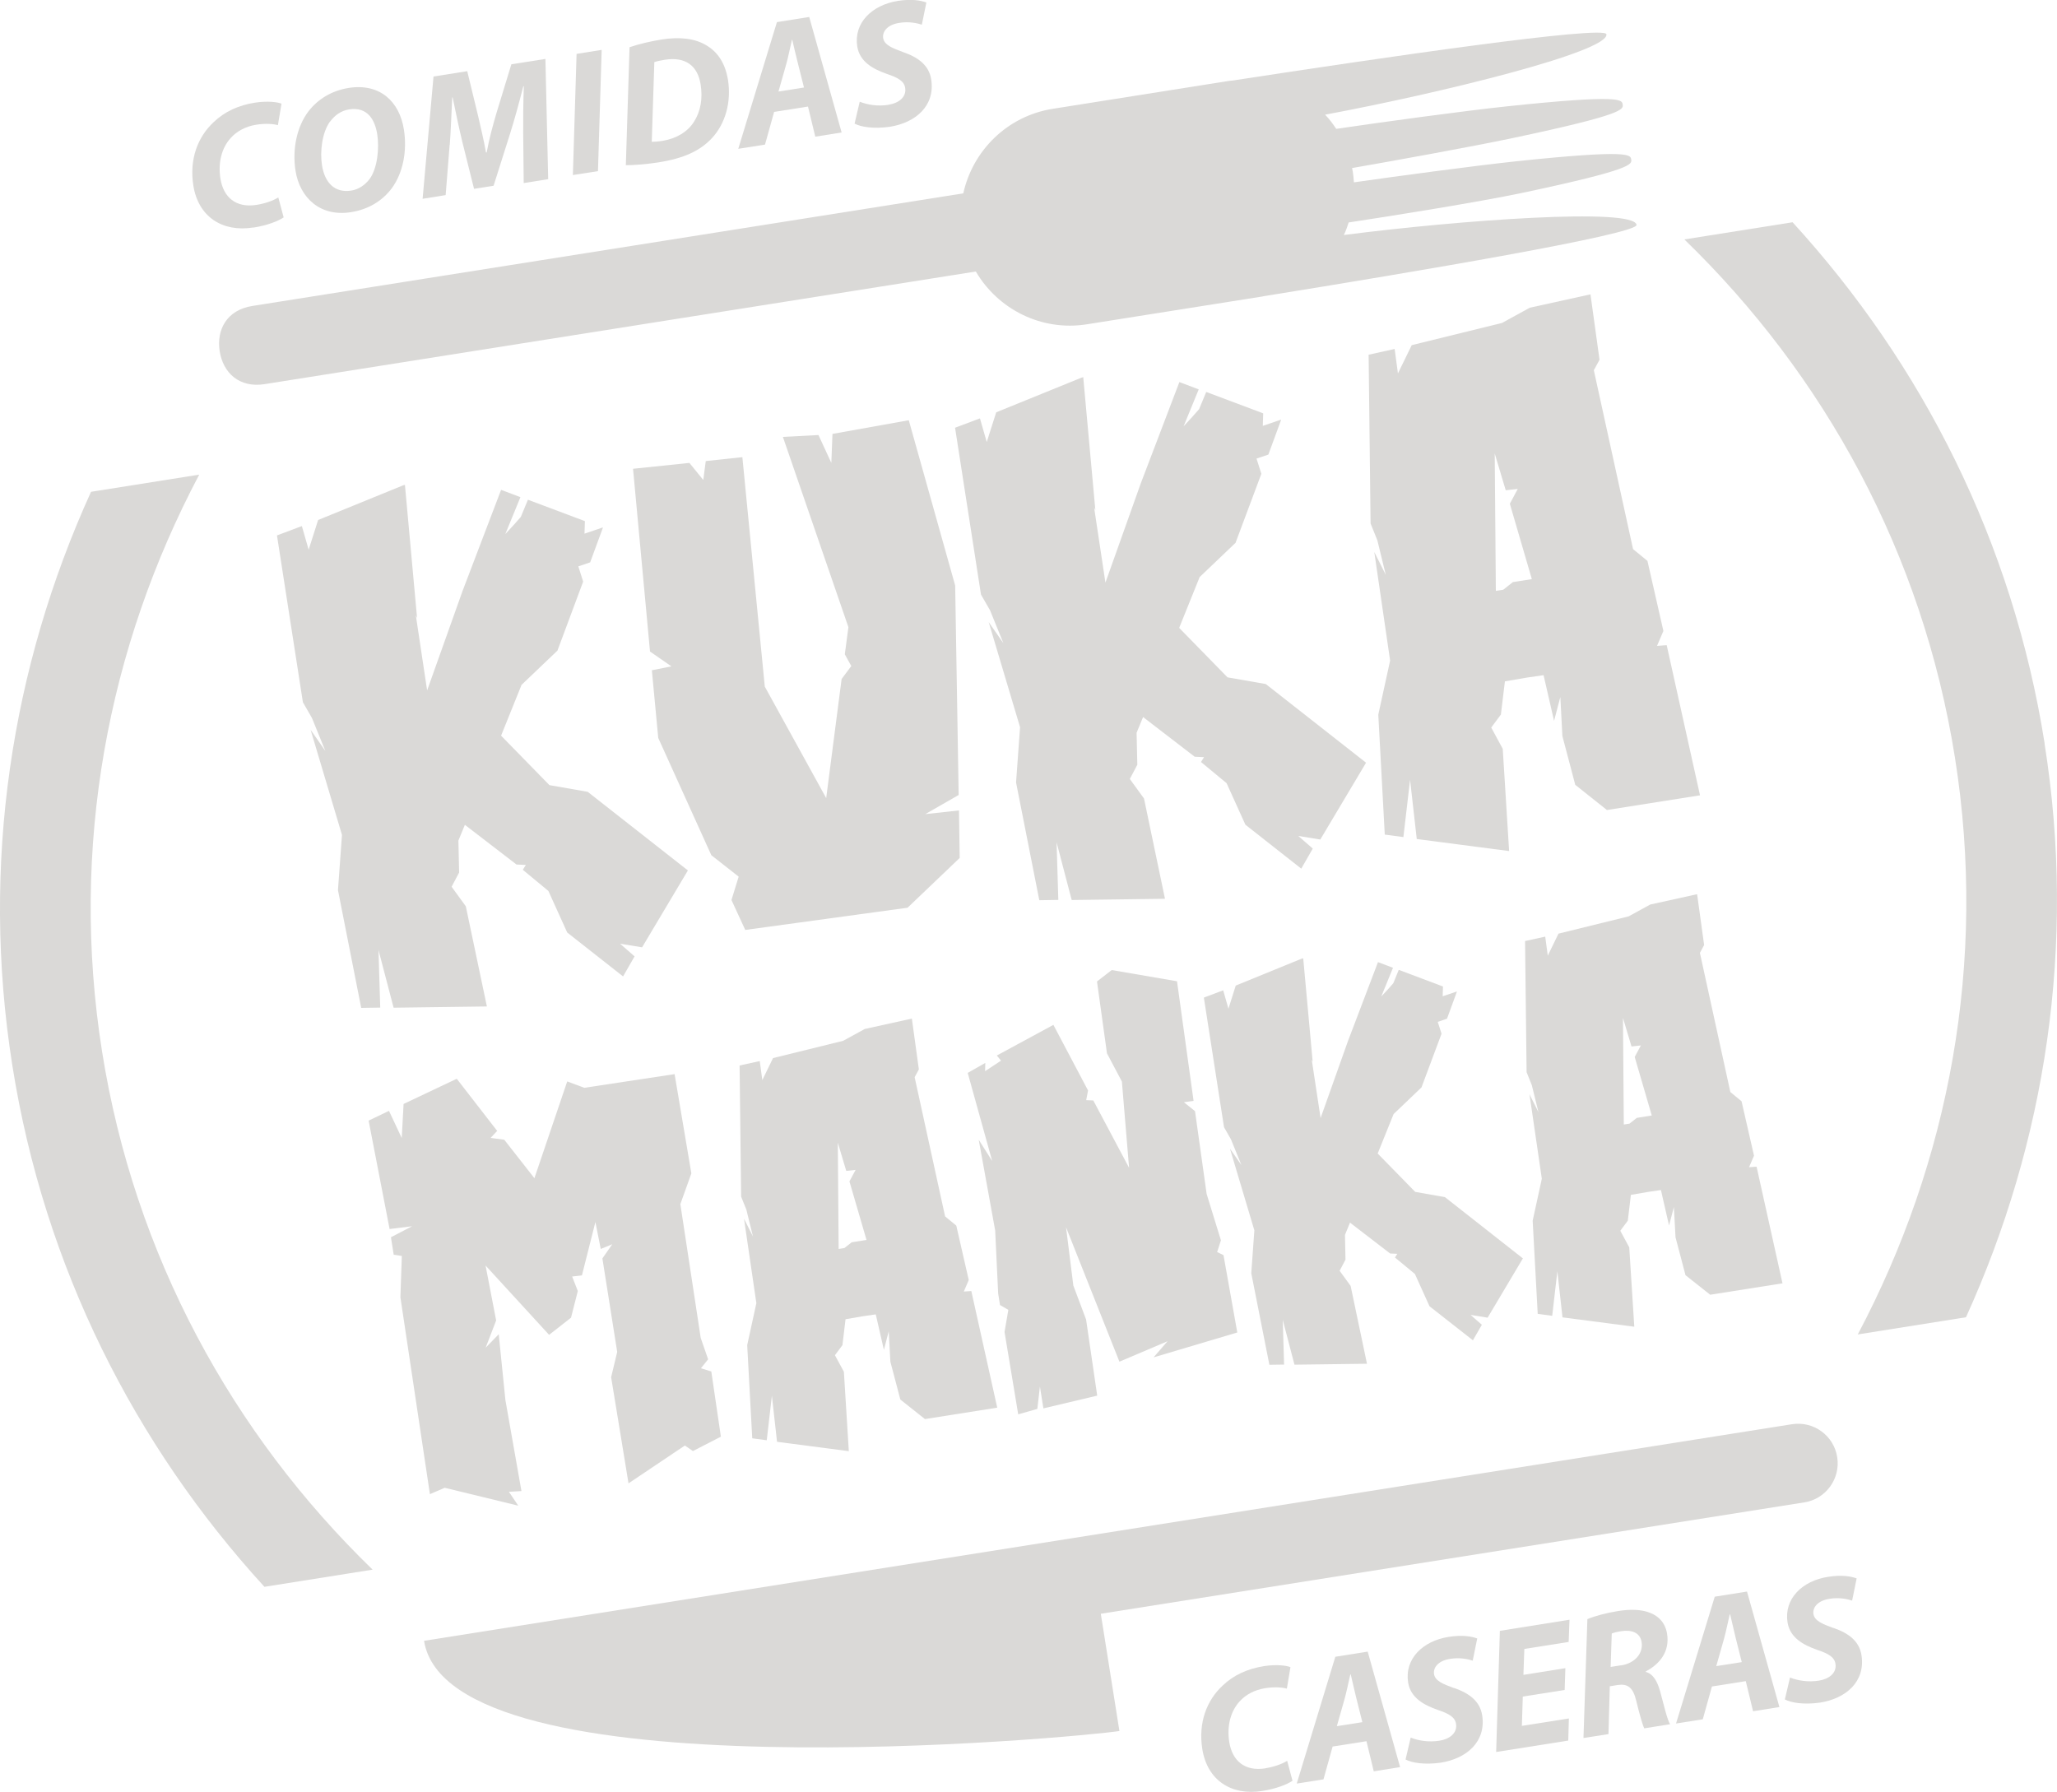
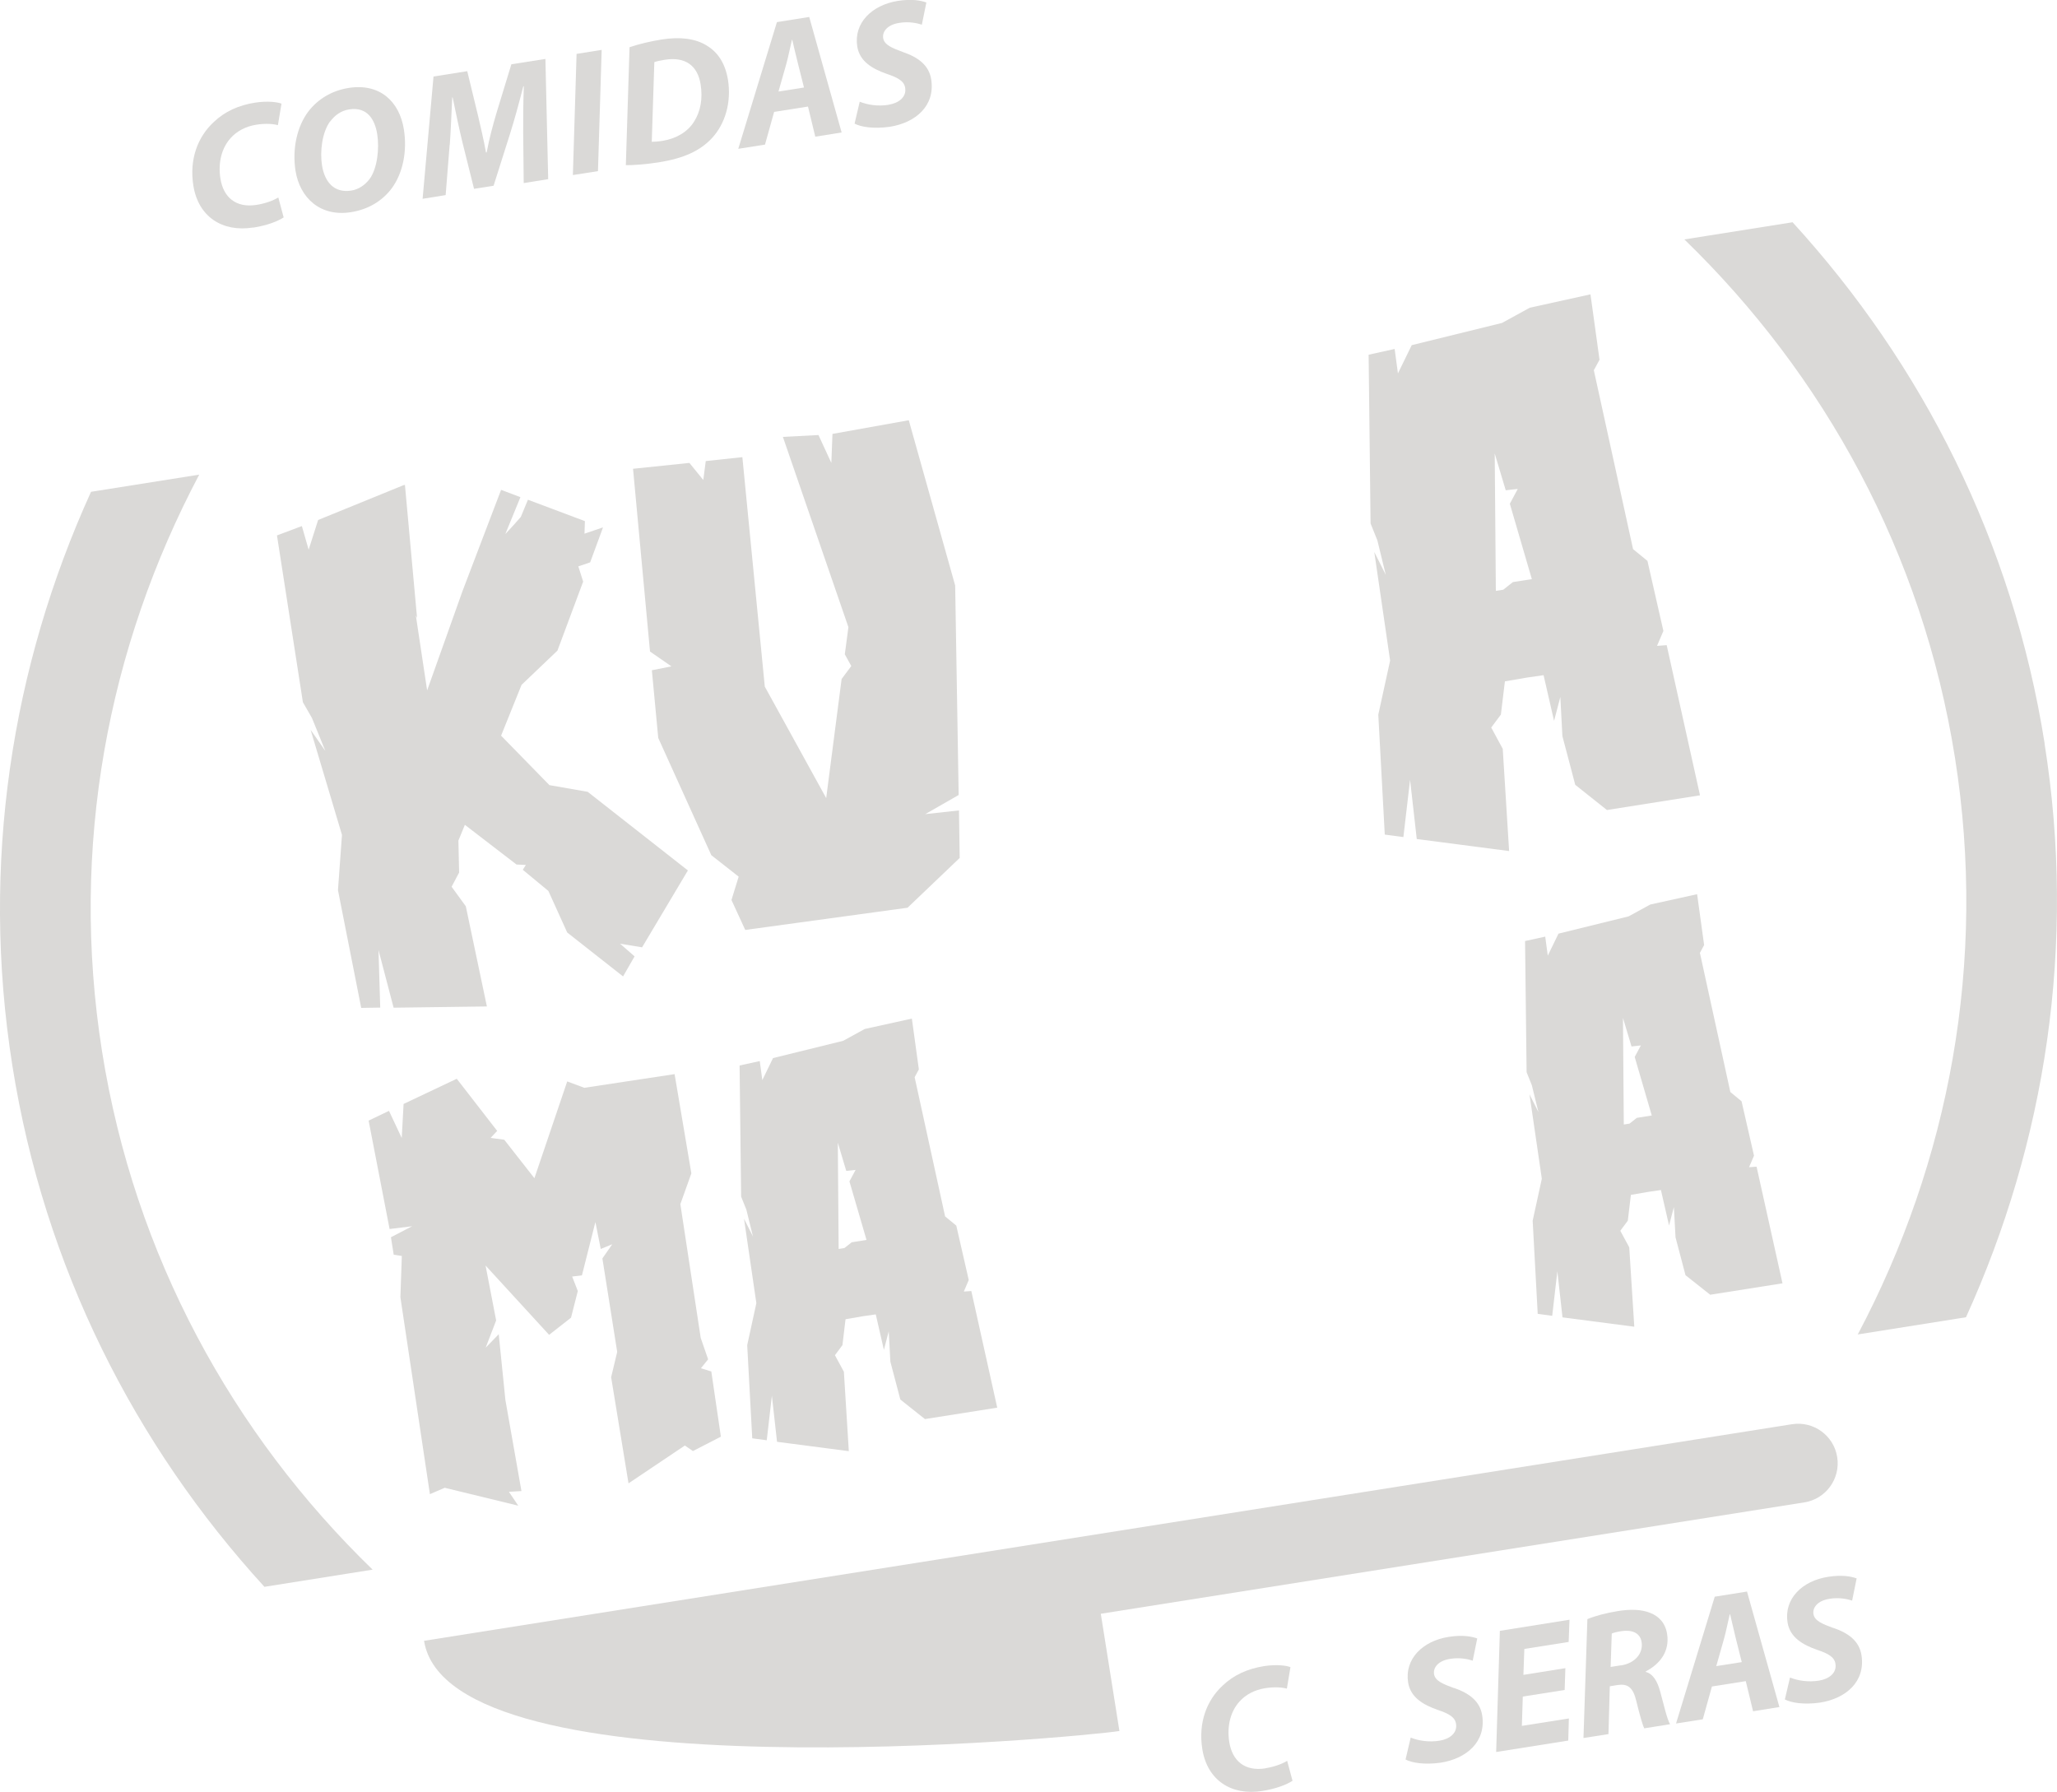
<svg xmlns="http://www.w3.org/2000/svg" id="Capa_2" data-name="Capa 2" viewBox="0 0 200 174.23">
  <defs>
    <style>      .cls-1 {        fill: #dad9d7;      }    </style>
  </defs>
  <g id="ELEMENTOS">
    <g>
      <path class="cls-1" d="M123.04,171.94c-2.02,.32-3.23-.74-3.52-2.56-.25-1.6,.15-3,.99-3.93,.61-.69,1.49-1.14,2.48-1.3,.98-.16,1.76-.07,2.13,.04l.35-2.09c-.36-.15-1.33-.29-2.57-.1-1.61,.26-2.96,.87-4.02,1.89-1.55,1.43-2.39,3.61-1.98,6.18,.48,3.02,2.81,4.55,5.83,4.07,1.37-.22,2.37-.62,2.94-.99l-.52-1.94c-.54,.33-1.31,.59-2.11,.72Z" />
-       <path class="cls-1" d="M129.83,161.1l-3.75,12.32,2.6-.41,.89-3.19,3.29-.52,.71,2.93,2.56-.41-3.15-11.23-3.14,.5Zm.15,6.74l.75-2.64c.2-.71,.38-1.64,.56-2.39h.04c.16,.68,.37,1.59,.52,2.21l.61,2.43-2.48,.39Z" />
      <path class="cls-1" d="M141.35,164.13c-1.05-.39-1.81-.69-1.92-1.35-.1-.63,.4-1.3,1.54-1.48,.95-.17,1.81,.03,2.22,.17l.44-2.16c-.54-.19-1.4-.37-2.79-.15-2.49,.39-4.29,2.12-3.93,4.43,.24,1.49,1.53,2.19,2.86,2.66,1.14,.38,1.7,.72,1.8,1.37,.14,.9-.65,1.48-1.6,1.63-1.05,.17-2.07,0-2.81-.3l-.5,2.13c.61,.32,1.81,.53,3.41,.31,2.55-.4,4.44-2.06,4.04-4.61-.21-1.36-1.25-2.15-2.75-2.66Z" />
      <polygon class="cls-1" points="152.52 159.65 152.6 157.49 145.83 158.57 145.47 170.35 152.48 169.24 152.54 167.09 147.97 167.81 148.06 164.96 152.13 164.32 152.2 162.2 148.12 162.85 148.21 160.33 152.52 159.65" />
      <path class="cls-1" d="M160.02,162.58v-.07c1.37-.71,2.34-1.94,2.07-3.64-.17-1.07-.81-1.72-1.63-2.04-.88-.37-2.02-.36-3.11-.19-1.14,.18-2.27,.48-3.01,.79l-.38,11.56,2.43-.38,.13-4.65,.75-.12c.97-.15,1.51,.2,1.83,1.57,.34,1.39,.62,2.36,.77,2.64l2.51-.4c-.28-.44-.62-1.92-.96-3.17-.28-1.02-.69-1.73-1.42-1.92Zm-2.4-.66l-1.02,.16,.11-3.25c.2-.08,.48-.16,.94-.23,.97-.15,1.81,.13,1.96,1.05,.18,1.12-.66,2.07-1.99,2.28Z" />
      <path class="cls-1" d="M166.72,155.26l-3.76,12.32,2.6-.41,.89-3.19,3.29-.52,.71,2.93,2.56-.41-3.15-11.23-3.14,.5Zm.15,6.74l.75-2.64c.2-.71,.38-1.64,.56-2.39h.04c.16,.68,.37,1.59,.52,2.21l.61,2.43-2.48,.39Z" />
      <path class="cls-1" d="M178.24,158.29c-1.05-.39-1.81-.69-1.92-1.35-.1-.63,.4-1.3,1.54-1.48,.95-.17,1.81,.03,2.22,.17l.44-2.16c-.54-.19-1.4-.37-2.79-.15-2.5,.39-4.29,2.13-3.93,4.43,.24,1.49,1.53,2.19,2.86,2.66,1.14,.38,1.7,.72,1.8,1.37,.14,.9-.65,1.48-1.6,1.63-1.05,.17-2.07,0-2.82-.3l-.5,2.13c.61,.32,1.81,.53,3.41,.31,2.55-.4,4.44-2.06,4.04-4.61-.21-1.36-1.24-2.15-2.75-2.66Z" />
      <path class="cls-1" d="M24.64,22.13c1.37-.22,2.37-.62,2.94-.99l-.52-1.94c-.54,.33-1.31,.59-2.11,.72-2.02,.32-3.23-.74-3.52-2.56-.25-1.6,.15-3,.99-3.93,.61-.69,1.49-1.14,2.47-1.3,.98-.16,1.76-.07,2.13,.04l.35-2.09c-.36-.15-1.33-.29-2.57-.1-1.61,.25-2.96,.87-4.02,1.89-1.55,1.43-2.39,3.62-1.98,6.18,.48,3.02,2.81,4.55,5.83,4.07Z" />
      <path class="cls-1" d="M34.12,20.63c1.72-.27,3.06-1.11,3.97-2.32,1.1-1.5,1.51-3.63,1.18-5.72-.43-2.73-2.35-4.52-5.37-4.04-1.65,.26-3.01,1.1-3.92,2.29-1.13,1.5-1.57,3.68-1.25,5.75,.42,2.66,2.42,4.51,5.39,4.04Zm-2.02-8.81c.44-.61,1.07-1.06,1.83-1.18,1.8-.29,2.53,1.01,2.75,2.43,.21,1.33,.02,3.29-.74,4.33-.45,.59-1.07,1.02-1.79,1.13-1.66,.26-2.58-.83-2.84-2.44-.22-1.37,.01-3.22,.78-4.28Z" />
      <path class="cls-1" d="M43.73,14.08c.1-1.27,.16-3.05,.24-4.61h.04c.31,1.51,.64,3.08,.94,4.32l1.14,4.57,1.9-.3,1.6-5.05c.43-1.36,.89-3.05,1.29-4.62h.05c-.06,1.69-.07,3.31-.06,4.58l.05,4.83,2.38-.38-.27-11.69-3.31,.52-1.43,4.68c-.33,1.11-.73,2.55-.97,3.89h-.07c-.22-1.26-.54-2.55-.78-3.61l-1.04-4.29-3.28,.52-1.06,11.89,2.24-.36,.39-4.9Z" />
      <polygon class="cls-1" points="58.5 4.85 56.06 5.24 55.7 17.02 58.14 16.64 58.5 4.85" />
      <path class="cls-1" d="M64.01,15.79c2.48-.39,4.08-1.13,5.24-2.39,1.24-1.36,1.88-3.41,1.53-5.64-.28-1.68-1.04-2.72-2.08-3.34-1.1-.68-2.59-.86-4.37-.58-1.1,.18-2.17,.43-3.12,.75l-.36,11.47c.58,.01,1.78-.06,3.16-.27Zm-.39-9.75c.25-.09,.6-.16,1.02-.23,2.02-.32,3.19,.59,3.48,2.39,.22,1.38,0,2.63-.64,3.63-.61,.98-1.71,1.64-3.03,1.86-.42,.07-.79,.09-1.08,.1l.25-7.75Z" />
      <path class="cls-1" d="M75.27,10.88l3.29-.52,.71,2.93,2.56-.41-3.15-11.23-3.14,.5-3.76,12.32,2.6-.41,.89-3.19Zm1.17-4.62c.2-.71,.38-1.64,.56-2.39h.03c.16,.68,.37,1.59,.53,2.21l.61,2.43-2.48,.39,.75-2.64Z" />
      <path class="cls-1" d="M86.4,10.19c-1.05,.17-2.07,0-2.81-.3l-.5,2.13c.61,.32,1.81,.53,3.41,.31,2.55-.4,4.44-2.06,4.04-4.61-.21-1.36-1.25-2.15-2.75-2.66-1.05-.39-1.81-.69-1.92-1.35-.1-.63,.4-1.3,1.54-1.48,.95-.17,1.81,.03,2.22,.17l.44-2.16c-.54-.19-1.4-.37-2.79-.15-2.49,.4-4.29,2.13-3.93,4.43,.24,1.49,1.53,2.19,2.86,2.66,1.14,.38,1.7,.72,1.8,1.37,.14,.9-.65,1.48-1.6,1.63Z" />
      <path class="cls-1" d="M66.89,84.64l-9.75-7.65-3.72-.65-4.7-4.81,1.99-4.94,3.49-3.33,2.5-6.71-.47-1.48,1.15-.39,1.24-3.37-.03-.02-1.76,.6,.04-1.22-5.54-2.08-.69,1.67c-.42,.49-.92,1.04-1.51,1.67l1.47-3.59-1.88-.71-3.75,9.84-3.44,9.66-1.1-7.3,.12,.25-1.18-12.95-.05,.03-.1,.02-8.29,3.38-.92,2.89-.66-2.3-2.42,.91,2.52,16.22,.88,1.53,1.3,3.2-1.43-2.05,3.05,10.22-.39,5.37,2.26,11.45,1.85-.03-.17-5.6,1.47,5.61,9.07-.12-2.05-9.74-1.38-1.9,.73-1.38-.07-3.11,.63-1.53,5.02,3.86,.91,.04-.3,.47,2.49,2.06,1.83,4.04,5.43,4.27,1.12-1.95-1.41-1.23,2.14,.35,4.45-7.47Z" />
      <polygon class="cls-1" points="72.46 90.42 88.24 88.26 93.31 83.42 93.24 78.8 89.96 79.16 93.21 77.3 92.87 56.93 88.36 40.86 80.94 42.19 80.83 45.01 79.58 42.3 76.12 42.48 82.49 60.98 82.14 63.62 82.77 64.76 81.83 66.02 80.33 77.6 74.36 66.76 72.18 44.45 68.62 44.83 68.38 46.67 67.03 45.01 61.55 45.58 63.2 63.35 65.28 64.79 63.38 65.17 64 71.75 69.16 83.15 71.82 85.24 71.12 87.51 72.46 90.42" />
-       <path class="cls-1" d="M105.3,36.67l-.05,.03-.1,.02-8.29,3.37-.92,2.89-.66-2.3-2.42,.91,2.52,16.22,.88,1.53,1.3,3.2-1.43-2.05,3.05,10.22-.39,5.37,2.26,11.45,1.85-.03-.17-5.6,1.47,5.61,9.07-.12-2.04-9.75-1.38-1.9,.73-1.38-.07-3.11,.63-1.53,5.02,3.86,.91,.04-.3,.47,2.49,2.06,1.83,4.04,5.43,4.27,1.12-1.95-1.41-1.23,2.14,.35,4.45-7.47-9.75-7.65-3.72-.65-4.7-4.81,1.99-4.94,3.49-3.33,2.51-6.71-.47-1.48,1.15-.39,1.24-3.37-.03-.02-1.75,.6,.04-1.22-5.54-2.08-.69,1.67c-.42,.49-.92,1.04-1.51,1.67l1.47-3.59-1.88-.71-3.75,9.84-3.44,9.66-1.1-7.3,.12,.25-1.18-12.95Z" />
      <path class="cls-1" d="M154.99,35.96l.53-.98-.88-6.36-5.9,1.3-2.7,1.48-8.78,2.16-1.34,2.75-.32-2.38-2.53,.56,.19,16.41,.66,1.64,.82,3.36-1.12-2.23,1.54,10.56-1.15,5.26,.63,11.66,1.81,.24,.65-5.57,.65,5.76,8.98,1.17-.62-9.94-1.12-2.07,.94-1.26,.39-3.23,2.16-.37,1.6-.23,1.02,4.44,.61-2.32,.2,3.8,1.25,4.74,3.08,2.45,9.05-1.43-3.24-14.6-.94,.07,.62-1.45-1.55-6.81-1.4-1.15-3.82-17.42Zm-7.91,20.65l-.92,.73-.72,.11-.11-13.36,1.07,3.58,1.17-.13-.77,1.44,2.14,7.33-1.86,.29Z" />
      <polygon class="cls-1" points="41.8 145.28 43.24 144.66 50.39 146.4 49.48 145.05 50.7 144.98 49.14 136.13 48.49 129.73 47.22 131.04 48.24 128.39 47.21 123.05 53.39 129.79 55.52 128.12 56.18 125.53 55.63 124.12 56.58 124.01 57.89 118.82 58.41 121.44 59.53 120.98 58.57 122.36 60.01 131.45 59.42 133.91 61.11 144.23 66.59 140.55 67.37 141.09 70.09 139.69 69.16 133.35 68.15 133.04 68.85 132.17 68.13 130.09 66.15 117.08 67.22 114.09 65.59 104.44 56.81 105.77 55.15 105.15 51.96 114.56 49.03 110.82 47.7 110.64 48.34 109.96 44.41 104.89 39.24 107.34 39.06 110.65 37.82 108.01 35.84 108.96 37.88 119.5 40.07 119.23 38.01 120.3 38.28 122 39.07 122.12 38.93 126.13 41.8 145.28" />
      <path class="cls-1" d="M82.22,128.27l1.68-.29,1.25-.18,.79,3.45,.47-1.8,.16,2.95,.97,3.68,2.39,1.9,7.03-1.11-2.52-11.34-.73,.05,.48-1.12-1.21-5.29-1.09-.9-2.96-13.53,.41-.76-.68-4.94-4.58,1.01-2.1,1.15-6.82,1.68-1.04,2.14-.25-1.85-1.96,.43,.15,12.75,.51,1.27,.64,2.61-.87-1.73,1.2,8.21-.89,4.08,.49,9.06,1.41,.19,.5-4.33,.5,4.48,6.98,.91-.48-7.72-.87-1.61,.73-.98,.3-2.51Zm-.77-17.2l.83,2.78,.91-.1-.6,1.12,1.66,5.69-1.44,.23-.71,.56-.56,.09-.08-10.37Z" />
-       <polygon class="cls-1" points="120.3 129.56 118.96 122.04 118.34 121.74 118.71 120.6 117.32 116.09 116.19 108.04 115.11 107.17 116.05 107.04 114.44 95.41 108.09 94.32 106.66 95.43 107.63 102.42 109.08 105.16 109.78 113.55 106.3 107 105.61 106.97 105.79 106.03 102.42 99.65 96.92 102.63 97.33 103.13 95.78 104.15 95.8 103.35 94.09 104.32 96.47 112.89 95.16 110.82 96.76 119.64 97.05 125.77 97.23 126.89 98.04 127.36 97.67 129.51 99 137.52 100.86 136.99 101.11 134.82 101.45 136.94 106.68 135.7 105.6 128.3 104.36 125 103.65 119.33 108.84 132.4 113.52 130.41 112.16 131.98 120.3 129.56" />
-       <path class="cls-1" d="M148.06,122.35l-7.57-5.95-2.89-.51-3.65-3.73,1.55-3.84,2.71-2.59,1.95-5.22-.37-1.15,.9-.31,.96-2.62-.02-.02-1.36,.46,.03-.95-4.3-1.62-.53,1.3c-.32,.38-.71,.81-1.17,1.29l1.14-2.79-1.46-.55-2.91,7.65-2.67,7.51-.86-5.67,.09,.19-.92-10.06-.04,.03h-.08s-6.44,2.63-6.44,2.63l-.71,2.25-.51-1.79-1.88,.71,1.96,12.6,.68,1.19,1.01,2.49-1.11-1.59,2.37,7.94-.3,4.17,1.76,8.9,1.43-.02-.13-4.35,1.14,4.36,7.05-.09-1.59-7.57-1.07-1.47,.57-1.08-.05-2.41,.49-1.19,3.9,3,.7,.03-.23,.36,1.94,1.6,1.42,3.14,4.22,3.31,.87-1.51-1.1-.96,1.66,.27,3.45-5.8Z" />
      <path class="cls-1" d="M165.03,86.94l-4.58,1.01-2.1,1.15-6.82,1.68-1.04,2.14-.25-1.85-1.96,.43,.15,12.75,.51,1.27,.64,2.61-.87-1.73,1.2,8.21-.89,4.08,.49,9.06,1.41,.19,.5-4.33,.5,4.48,6.98,.91-.49-7.72-.87-1.61,.73-.98,.3-2.51,1.68-.29,1.24-.18,.79,3.45,.47-1.8,.16,2.95,.97,3.68,2.4,1.9,7.03-1.11-2.52-11.34-.73,.05,.48-1.12-1.21-5.29-1.09-.9-2.96-13.53,.41-.76-.68-4.94Zm-5.88,21.75l-.71,.56-.56,.09-.08-10.37,.83,2.78,.91-.1-.6,1.12,1.66,5.69-1.44,.23Z" />
      <path class="cls-1" d="M9.92,102.22c-3.15-19.88,.58-39.31,9.45-56.07l-10.52,1.67C1.12,64.82-1.9,84.01,1.2,103.6c3.1,19.59,11.9,36.9,24.51,50.69l10.52-1.67c-13.61-13.19-23.16-30.52-26.31-50.4Z" />
      <path class="cls-1" d="M198.8,72.3c-3.1-19.59-11.9-36.9-24.51-50.69l-10.52,1.67c13.61,13.19,23.16,30.52,26.31,50.4,3.15,19.88-.58,39.31-9.45,56.07l10.52-1.67c7.73-17.01,10.75-36.19,7.64-55.78Z" />
      <path class="cls-1" d="M175.43,146.08c2.1-.33,3.53-2.3,3.2-4.4-.33-2.1-2.3-3.53-4.4-3.2l-133,21.06c2.41,15.2,63.79,9.37,67.61,8.77l-1.81-11.4,68.4-10.83Z" />
-       <path class="cls-1" d="M21.36,34.15c.33,2.1,1.9,3.59,4.37,3.2l69.15-10.95c2.14,3.66,6.37,5.84,10.81,5.13l17.04-2.7s.09-.02,.13-.03c14.5-2.33,36.41-6.02,36.26-6.94-.27-1.69-17.21-.46-28.46,.99,.19-.39,.34-.8,.47-1.22,4.25-.64,12.65-1.99,16.8-2.86,10.83-2.29,10.75-2.79,10.67-3.27-.07-.46-.15-.98-11.16,.18-4.14,.44-11.97,1.5-15.8,2.05-.02-.35-.06-.69-.11-1.04h0c-.02-.12-.05-.24-.07-.35,3.8-.66,11.56-2.06,15.64-2.92,10.83-2.29,10.75-2.78,10.67-3.27-.07-.46-.16-.98-11.16,.18-4.2,.44-12.52,1.58-16.69,2.2-.32-.49-.68-.96-1.08-1.38,11.15-2.08,27.62-6.12,27.35-7.82-.14-.9-21.82,2.27-36.34,4.5-.15,.02-.3,.02-.45,.05l-17.04,2.7c-4.44,.7-7.79,4.08-8.7,8.22L24.53,29.75c-2.47,.39-3.5,2.3-3.17,4.4Z" />
    </g>
  </g>
</svg>